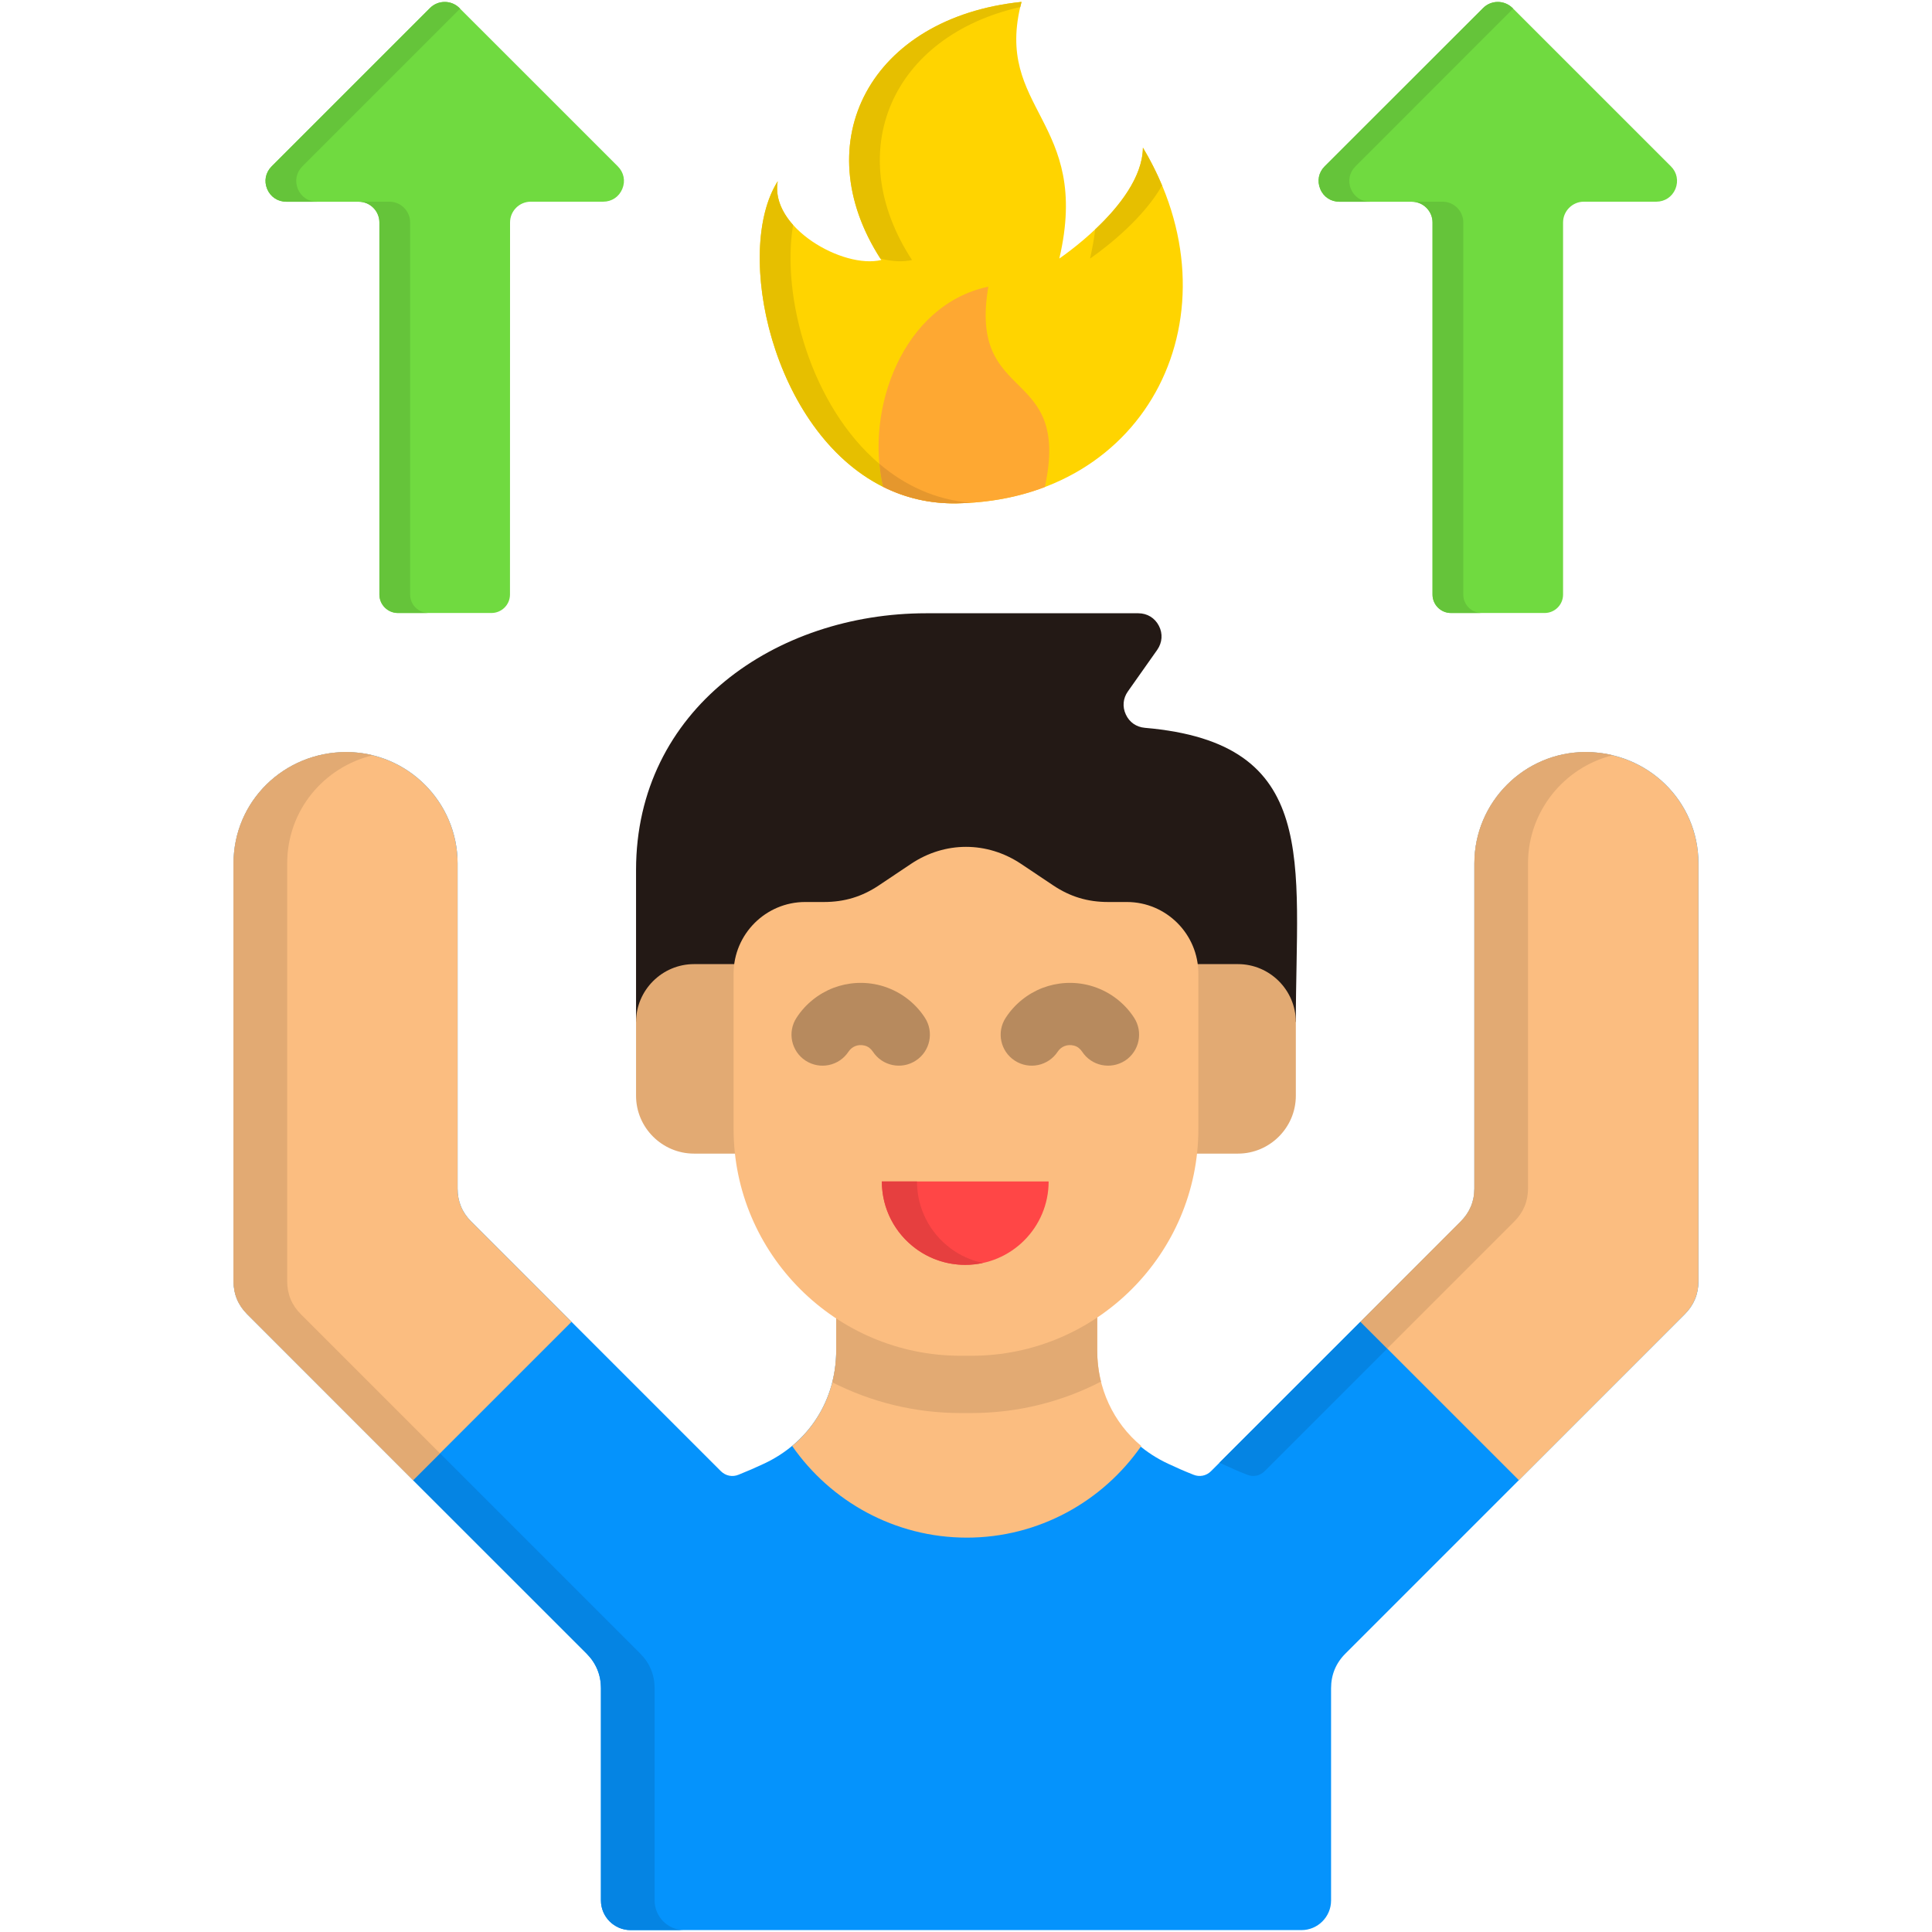
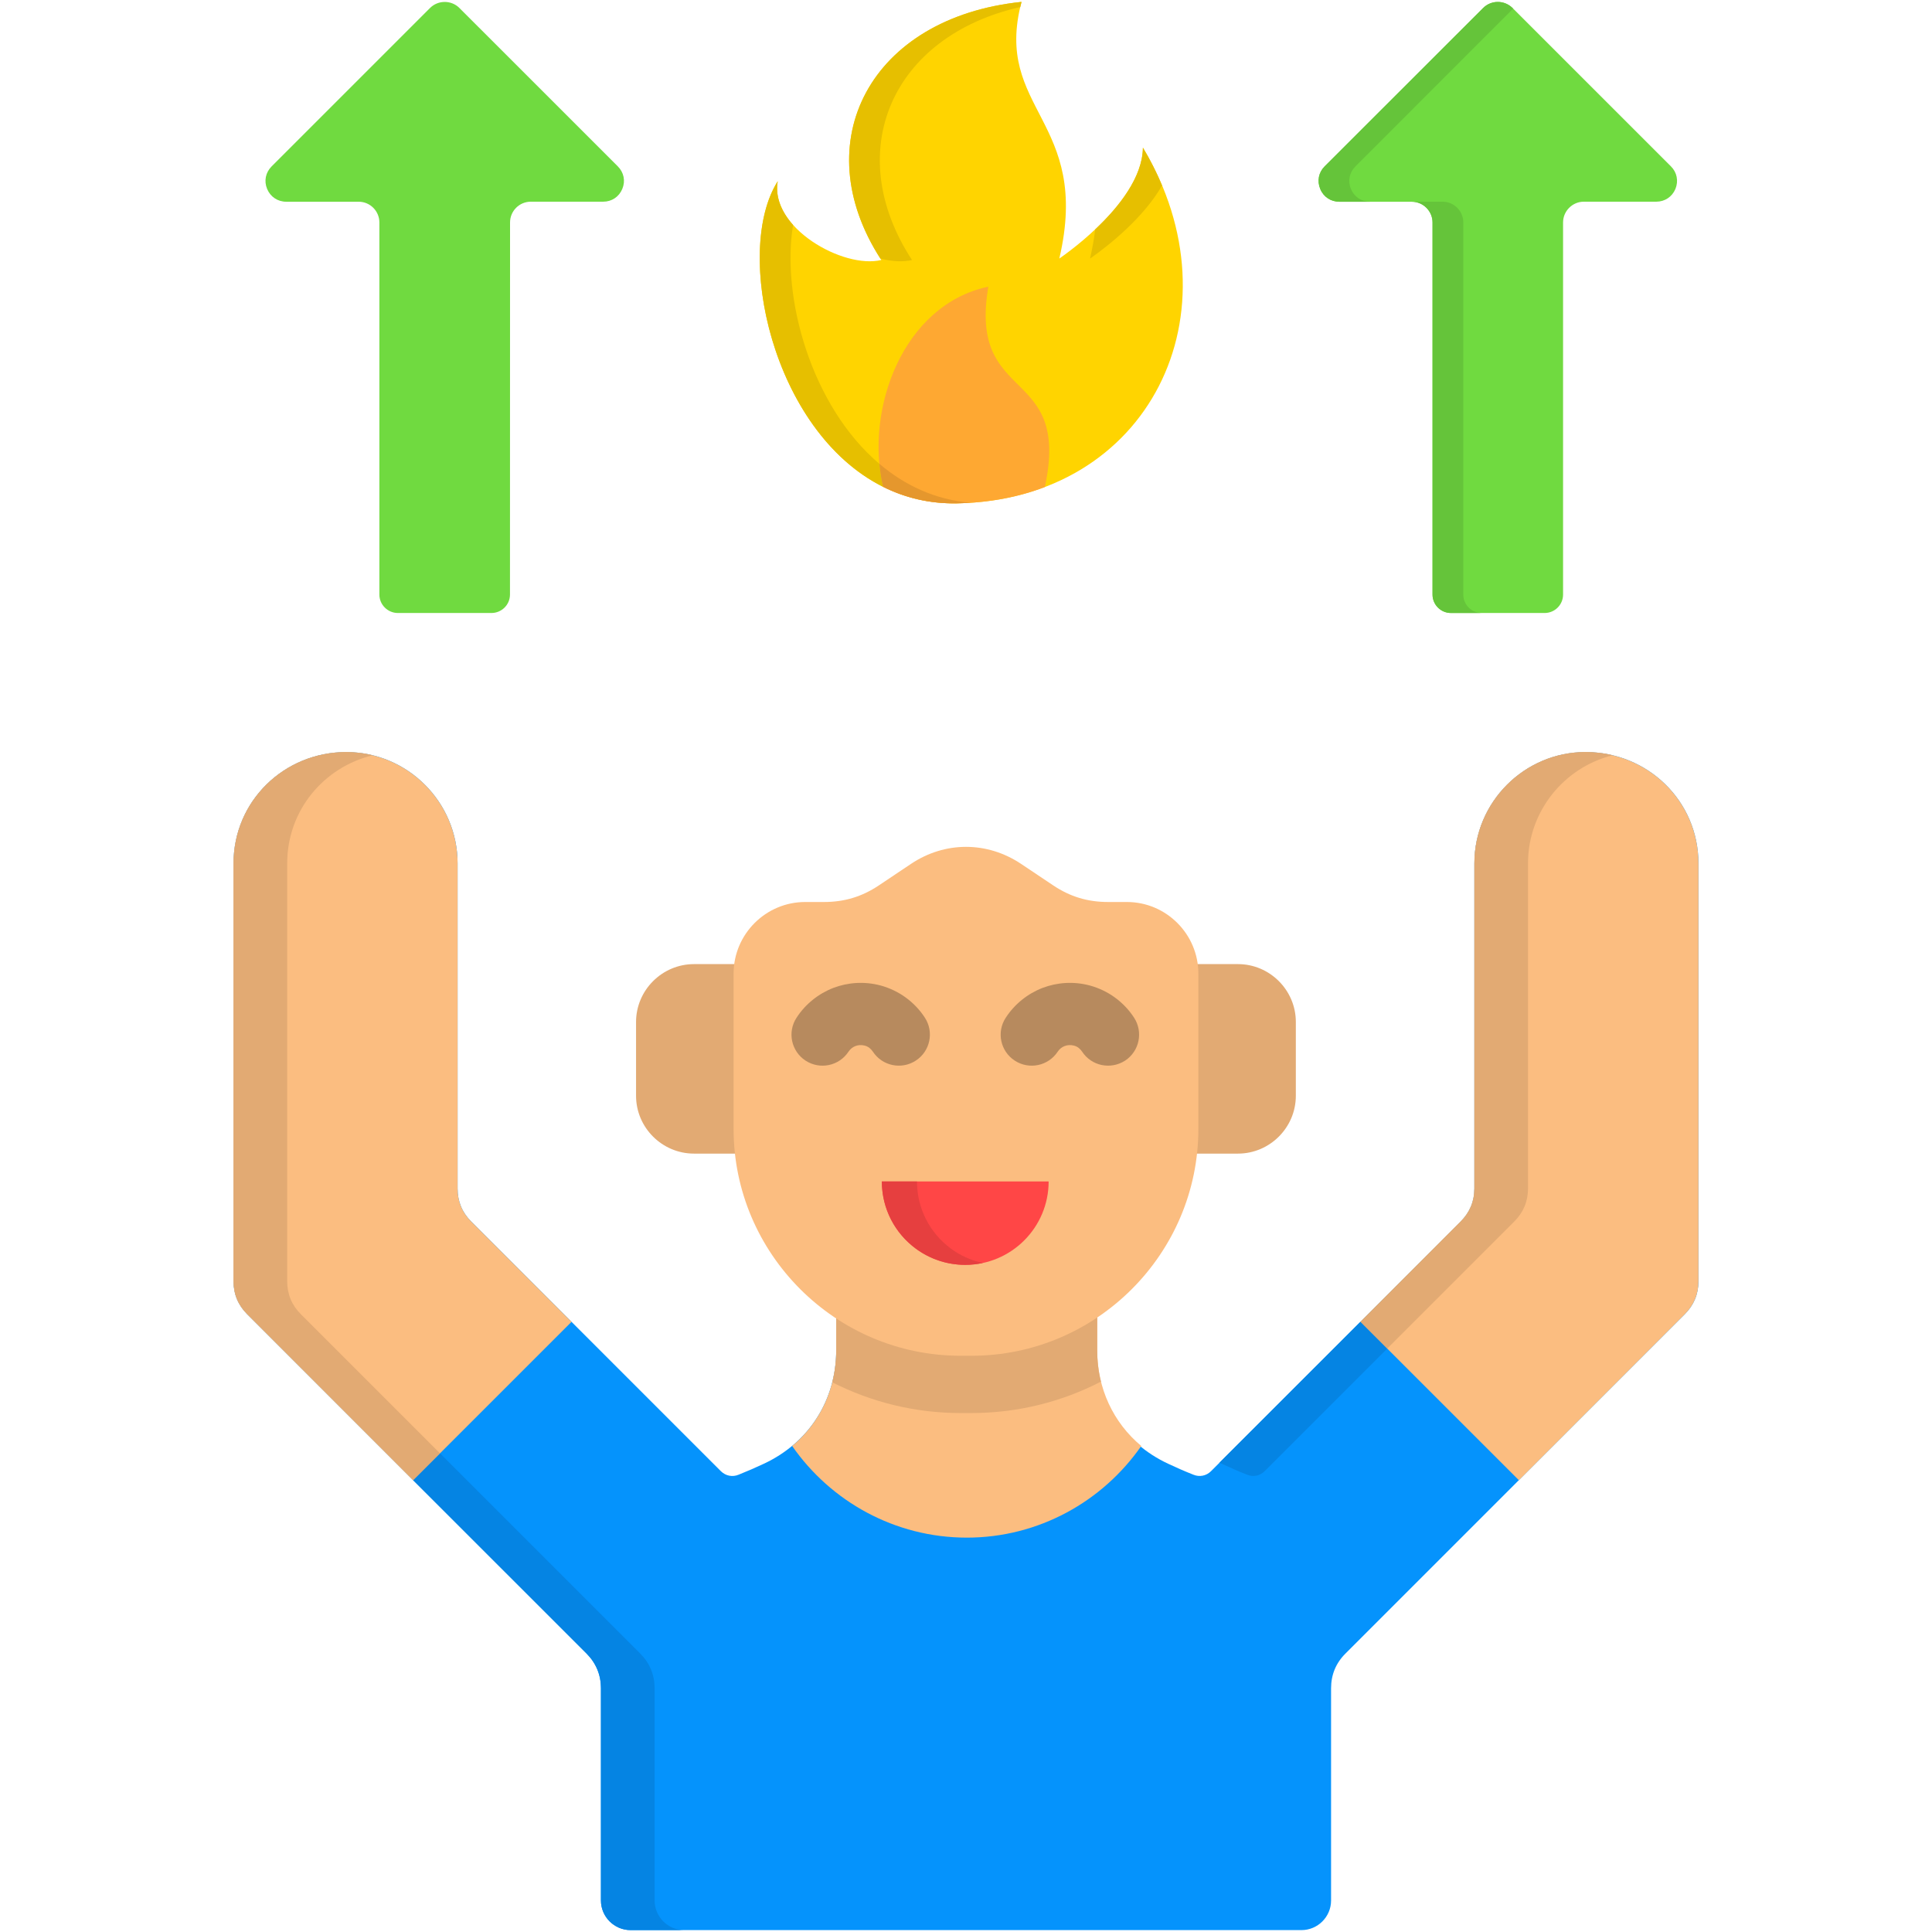
<svg xmlns="http://www.w3.org/2000/svg" id="Layer_1" enable-background="new 0 0 512 512" viewBox="0 0 512 512">
  <g>
    <g clip-rule="evenodd" fill-rule="evenodd">
      <path d="m159.25 503.65v-56.23c0-3.56-1.28-6.66-3.8-9.2l-89.94-89.94c-2.39-2.39-3.62-5.31-3.62-8.7v-110.76c0-16.55 13.43-29.51 29.89-29.51 16.23 0 29.49 13.25 29.49 29.51v86.18c0 3.39 1.2 6.31 3.59 8.7l66.18 66.18c1.28 1.26 3.07 1.61 4.7.93 2.28-.91 4.5-1.87 6.66-2.89 12-5.58 19.21-16.9 19.21-30.13v-26.95h34.39 34.39v26.95c0 13.22 7.21 24.55 19.21 30.13 2.16 1.02 4.38 1.99 6.66 2.89 1.63.67 3.42.32 4.67-.93l66.18-66.18c2.39-2.39 3.62-5.31 3.62-8.7v-86.18c0-16.26 13.25-29.51 29.49-29.51 16.46 0 29.89 12.96 29.89 29.51v110.76c0 3.39-1.23 6.31-3.62 8.7l-89.94 89.94c-2.54 2.54-3.8 5.63-3.8 9.2v56.23c0 4.32-3.53 7.85-7.85 7.85h-88.9-88.89c-4.32 0-7.86-3.53-7.86-7.85z" fill="#0593fc" />
      <path d="m209.93 383.2c7.42-6.19 11.68-15.24 11.68-25.4v-26.95h69.16v26.95c0 10.16 4.26 19.21 11.68 25.4-10.19 14.66-27.15 24.29-46.24 24.29-19.13-.01-36.09-9.64-46.28-24.29z" fill="#fbbd80" />
      <path d="m220.56 366.32c.7-2.74 1.05-5.58 1.05-8.52v-26.95h69.16v26.95c0 2.89.32 5.66.99 8.35-10.31 5.31-21.95 8.32-34.3 8.32h-2.92c-12.2 0-23.76-2.95-33.98-8.15z" fill="#e2aa73" />
      <path d="m402.52 392.27 43.97-43.99c2.39-2.39 3.62-5.31 3.62-8.7v-110.76c0-16.55-13.43-29.51-29.89-29.51-16.23 0-29.49 13.25-29.49 29.51v86.18c0 3.39-1.23 6.31-3.62 8.7l-26.57 26.6z" fill="#fbbd80" />
-       <path d="m168.57 270.83h174.84c0-42.45 6.69-73.92-40-77.95-2.28-.2-4.12-1.49-5.05-3.53-.96-2.04-.76-4.29.55-6.13l7.77-11.01c1.34-1.93 1.52-4.29.44-6.36-1.08-2.1-3.09-3.33-5.46-3.33h-56.23c-39.73 0-76.87 25.4-76.87 68.05v40.26z" fill="#231915" />
      <path d="m183.92 255.5h144.16c8.41 0 15.33 6.89 15.33 15.33v19.56c0 8.44-6.92 15.33-15.33 15.33h-144.16c-8.44 0-15.36-6.89-15.36-15.33v-19.56c.01-8.44 6.93-15.33 15.36-15.33z" fill="#e2aa73" />
      <path d="m270.6 228.94 8.5 5.69c4.5 3.01 9.14 4.41 14.57 4.41h4.96c10.45 0 18.95 8.52 18.95 18.98v41.16c0 33.08-27.03 60.11-60.11 60.11h-2.92c-33.08 0-60.14-27.03-60.14-60.11v-41.16c0-10.45 8.52-18.98 18.98-18.98h4.96c5.43 0 10.07-1.4 14.57-4.41l8.5-5.69c9-6.02 20.16-6.02 29.18 0z" fill="#fbbd80" />
      <path d="m109.48 392.27-43.97-43.99c-2.39-2.39-3.62-5.31-3.62-8.7v-110.76c0-16.55 13.43-29.51 29.89-29.51 16.23 0 29.49 13.25 29.49 29.51v86.18c0 3.39 1.2 6.31 3.59 8.7l26.6 26.6z" fill="#fbbd80" />
      <path d="m109.48 392.27 45.98 45.95c2.51 2.54 3.8 5.63 3.8 9.2v56.23c0 4.32 3.53 7.85 7.85 7.85h14.22c-4.32 0-7.85-3.53-7.85-7.85v-56.23c0-3.56-1.28-6.66-3.8-9.2l-53.07-53.07z" fill="#0584e3" />
      <path d="m109.48 392.27 7.12-7.12-36.87-36.87c-2.39-2.39-3.62-5.31-3.62-8.7v-110.76c0-14.07 9.69-25.52 22.68-28.67-2.25-.55-4.61-.85-7.01-.85-16.46 0-29.89 12.96-29.89 29.51v110.76c0 3.39 1.23 6.31 3.62 8.7z" fill="#e2aa73" />
      <path d="m360.54 350.29-37.37 37.34c.2.12.41.2.64.29 2.16 1.02 4.38 1.99 6.66 2.89 1.63.67 3.42.32 4.67-.93l32.49-32.49z" fill="#0584e3" />
      <path d="m360.54 350.29 7.09 7.09 33.69-33.69c2.39-2.39 3.62-5.31 3.62-8.7v-86.18c0-13.84 9.6-25.49 22.48-28.67-2.31-.55-4.73-.85-7.21-.85-16.23 0-29.49 13.25-29.49 29.51v86.2c0 3.39-1.23 6.31-3.62 8.7z" fill="#e2aa73" />
      <path d="m277.9 313.1c0 12.2-9.9 22.1-22.1 22.1s-22.1-9.9-22.1-22.1z" fill="#ff4646" />
    </g>
    <path d="m224.88 278.68c-2.51 3.82-7.59 4.88-11.41 2.39-3.79-2.48-4.87-7.59-2.36-11.39 2.36-3.62 5.81-6.36 9.75-7.88 3.85-1.46 8.2-1.78 12.49-.64 2.45.67 4.7 1.75 6.66 3.18 2.01 1.46 3.74 3.27 5.08 5.34 2.48 3.79 1.43 8.9-2.39 11.39-3.8 2.48-8.9 1.43-11.39-2.39-.26-.38-.58-.73-.96-1.02-.35-.26-.79-.47-1.26-.58-.82-.2-1.63-.15-2.36.12-.77.29-1.41.81-1.85 1.48zm55.44 0c-2.51 3.82-7.59 4.88-11.41 2.39-3.8-2.48-4.88-7.59-2.36-11.39 2.36-3.62 5.81-6.36 9.75-7.88 3.85-1.46 8.2-1.78 12.49-.64 2.45.67 4.7 1.75 6.66 3.18 2.01 1.46 3.74 3.27 5.08 5.34 2.48 3.79 1.43 8.9-2.36 11.39-3.82 2.48-8.93 1.43-11.41-2.39-.26-.38-.58-.73-.96-1.02-.35-.26-.79-.47-1.26-.58-.82-.2-1.63-.15-2.37.12-.77.29-1.41.81-1.85 1.48z" fill="#b78a5e" />
    <path clip-rule="evenodd" d="m270.71.5c-40.05 4.15-57.48 37.25-37.16 68.4-10.07 2.45-29.63-8.64-27.44-20.87-14.04 22.04 3.24 86.09 47.41 85.36 51.09-.85 75.44-50.71 49.37-94.27-.15 12.14-15.12 24.49-22.16 29.4 8.58-36.75-17.58-39.32-10.02-68.02z" fill="#ffd400" fill-rule="evenodd" />
    <path clip-rule="evenodd" d="m234.02 129.01c5.78 2.89 12.29 4.5 19.5 4.38 8.58-.15 16.44-1.66 23.38-4.32 7.01-32.49-20.35-21.52-14.98-53.1-22.68 4.78-32.75 32.57-27.9 53.04z" fill="#fea832" fill-rule="evenodd" />
    <path clip-rule="evenodd" d="m414.23 58.94c0-3.01 2.48-5.49 5.49-5.49h19.21c2.25 0 4.2-1.28 5.08-3.39.85-2.1.41-4.38-1.2-5.98l-41.98-41.97c-2.16-2.13-5.63-2.13-7.77 0l-42.01 41.98c-1.61 1.61-2.04 3.88-1.17 5.98.85 2.1 2.8 3.39 5.05 3.39h19.21c3.01 0 5.49 2.48 5.49 5.49v98.62c0 2.69 2.19 4.88 4.88 4.88h24.84c2.69 0 4.88-2.19 4.88-4.88 0-52.06 0-46.57 0-98.63z" fill="#70da40" fill-rule="evenodd" />
    <path clip-rule="evenodd" d="m135.17 58.94c0-3.01 2.45-5.49 5.49-5.49h19.18c2.28 0 4.2-1.28 5.08-3.39.88-2.1.41-4.38-1.2-5.98l-41.98-41.97c-2.13-2.13-5.63-2.13-7.77 0l-41.98 41.98c-1.61 1.61-2.07 3.88-1.2 5.98.88 2.1 2.8 3.39 5.08 3.39h19.18c3.04 0 5.49 2.48 5.49 5.49v98.62c0 2.69 2.22 4.88 4.9 4.88h24.81c2.69 0 4.9-2.19 4.9-4.88.02-52.06.02-46.57.02-98.63z" fill="#70da40" fill-rule="evenodd" />
    <path clip-rule="evenodd" d="m251.94 330.85c-5.43-4.03-8.93-10.48-8.93-17.75h-9.31c0 7.27 3.5 13.72 8.93 17.75 3.68 2.74 8.23 4.35 13.17 4.35 1.61 0 3.15-.18 4.67-.5-3.16-.67-6.05-2.01-8.53-3.85z" fill="#e63f3f" fill-rule="evenodd" />
-     <path clip-rule="evenodd" d="m121.94 2.28-.2-.17c-2.13-2.13-5.63-2.13-7.77 0l-41.98 41.98c-1.61 1.61-2.07 3.88-1.2 5.98.88 2.1 2.8 3.39 5.08 3.39h8.14c-2.28 0-4.2-1.28-5.08-3.39-.85-2.1-.41-4.38 1.2-5.98zm-26.88 51.18c3.04 0 5.49 2.48 5.49 5.49v98.62c0 2.69 2.22 4.88 4.9 4.88h8.14c-2.69 0-4.9-2.19-4.9-4.88v-98.63c0-3.01-2.45-5.49-5.49-5.49h-8.14z" fill="#65c43a" fill-rule="evenodd" />
    <path clip-rule="evenodd" d="m401 2.28-.18-.17c-2.16-2.13-5.63-2.13-7.77 0l-42.01 41.98c-1.61 1.61-2.04 3.88-1.17 5.98.85 2.1 2.8 3.39 5.05 3.39h8.17c-2.28 0-4.2-1.28-5.08-3.39-.88-2.1-.41-4.38 1.2-5.98zm-26.85 51.18c3.01 0 5.49 2.48 5.49 5.49v98.62c0 2.69 2.19 4.88 4.88 4.88h8.17c-2.71 0-4.9-2.19-4.9-4.88v-98.63c0-3.01-2.45-5.49-5.49-5.49h-8.15z" fill="#65c43a" fill-rule="evenodd" />
    <path clip-rule="evenodd" d="m270.71.5c-39.91 4.15-57.34 36.96-37.4 68.02 3.04.79 5.98.96 8.38.38-18.83-28.87-5.25-59.38 28.7-67.03.09-.44.21-.9.32-1.37zm-60.54 59.12c-3.04-3.42-4.79-7.44-4.06-11.59-11.74 18.45-1.58 66.27 27.91 80.98-.47-1.96-.79-4-.96-6.07-18.11-15.33-26.05-44.2-22.89-63.32zm97.79-10.48c-1.43-3.36-3.09-6.71-5.08-10.01-.09 7.82-6.33 15.74-12.64 21.66-.29 2.39-.73 4.96-1.37 7.74 5.08-3.54 14.31-10.96 19.09-19.39z" fill="#e6bf00" fill-rule="evenodd" />
    <path clip-rule="evenodd" d="m234.02 129.01c5.78 2.89 12.29 4.5 19.5 4.38 1.26-.03 2.48-.09 3.68-.15-9.4-.82-17.46-4.64-24.14-10.31.17 2.08.49 4.12.96 6.08z" fill="#e5972d" fill-rule="evenodd" />
  </g>
</svg>